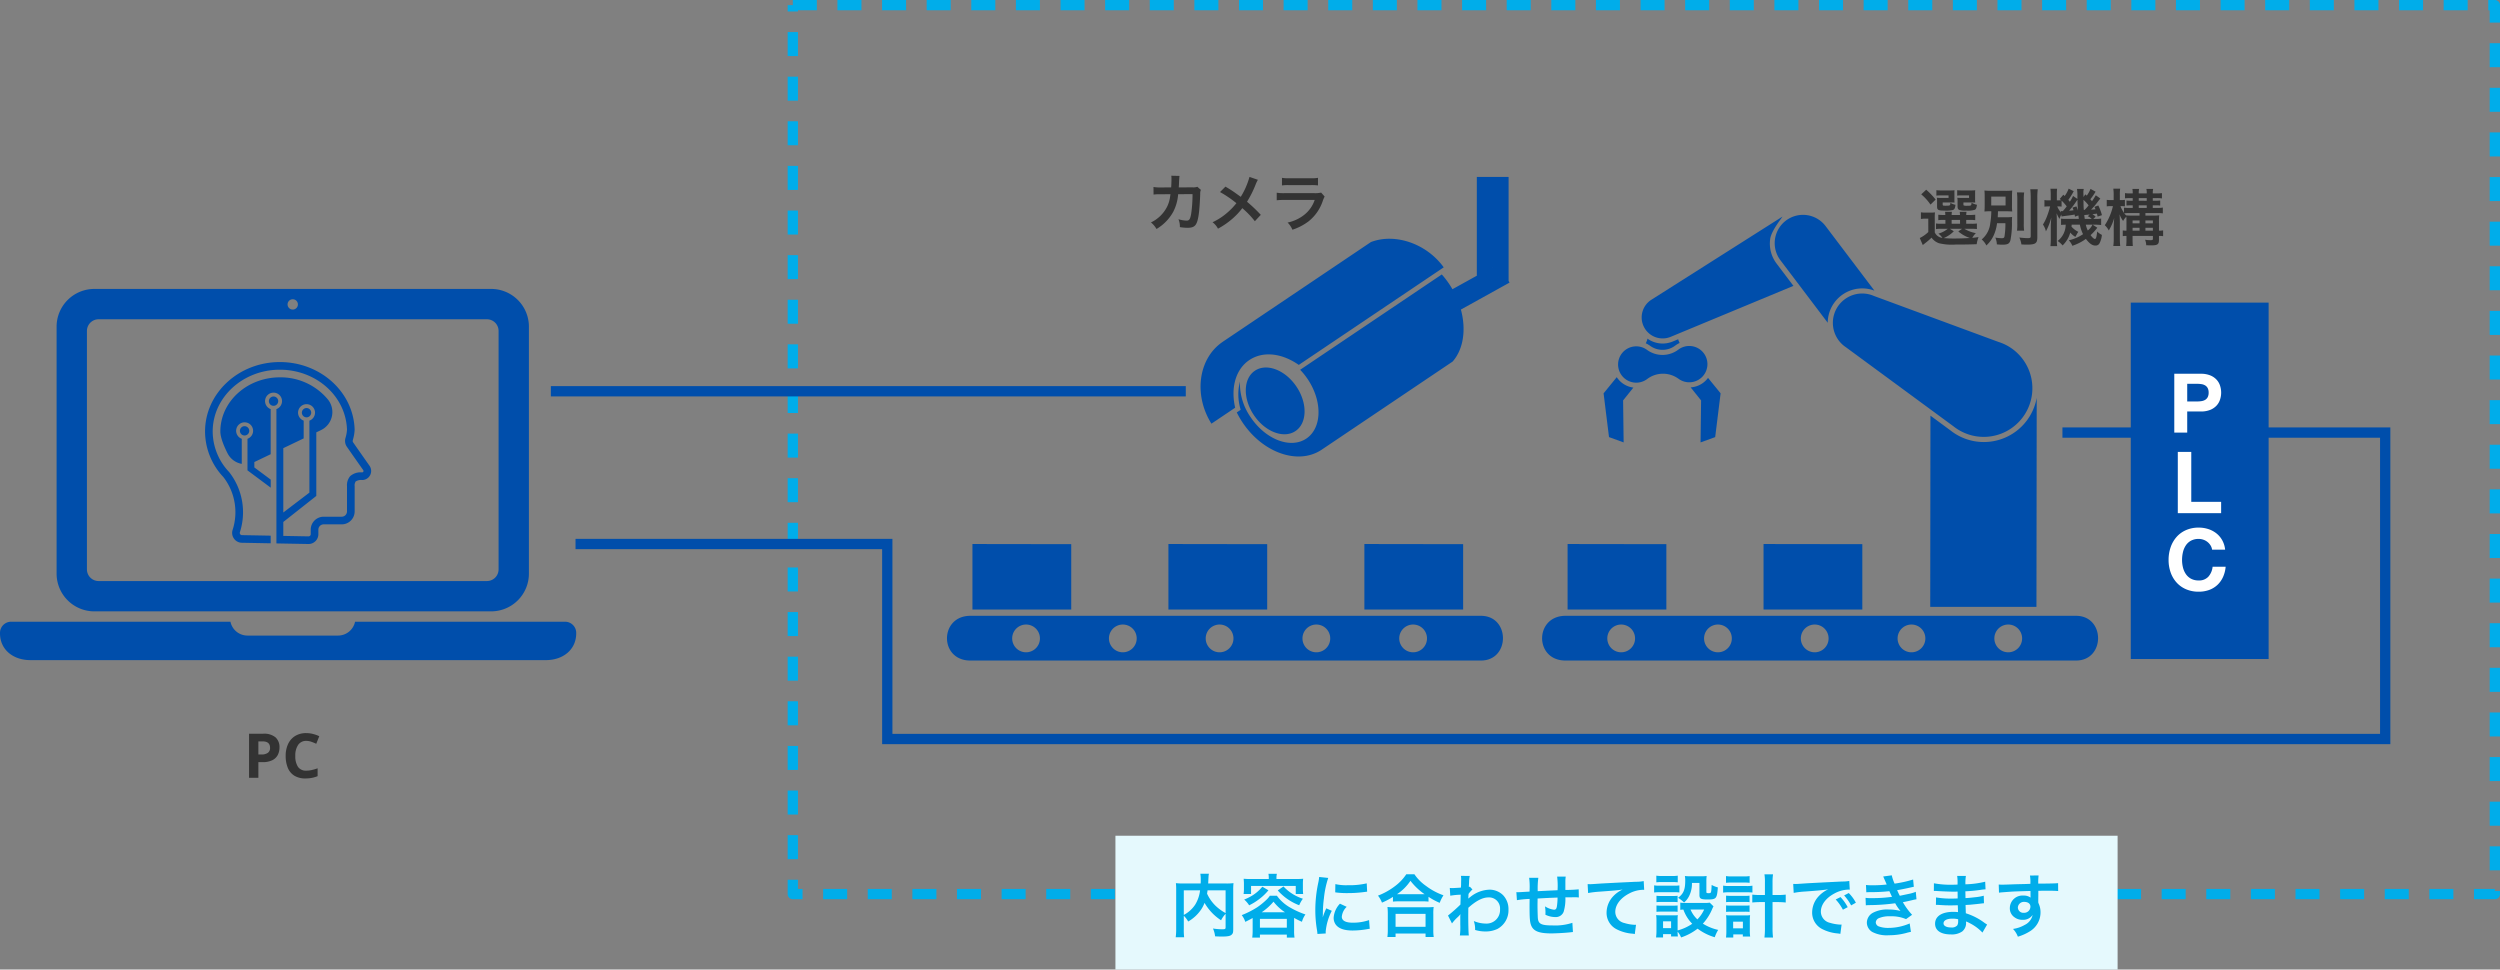
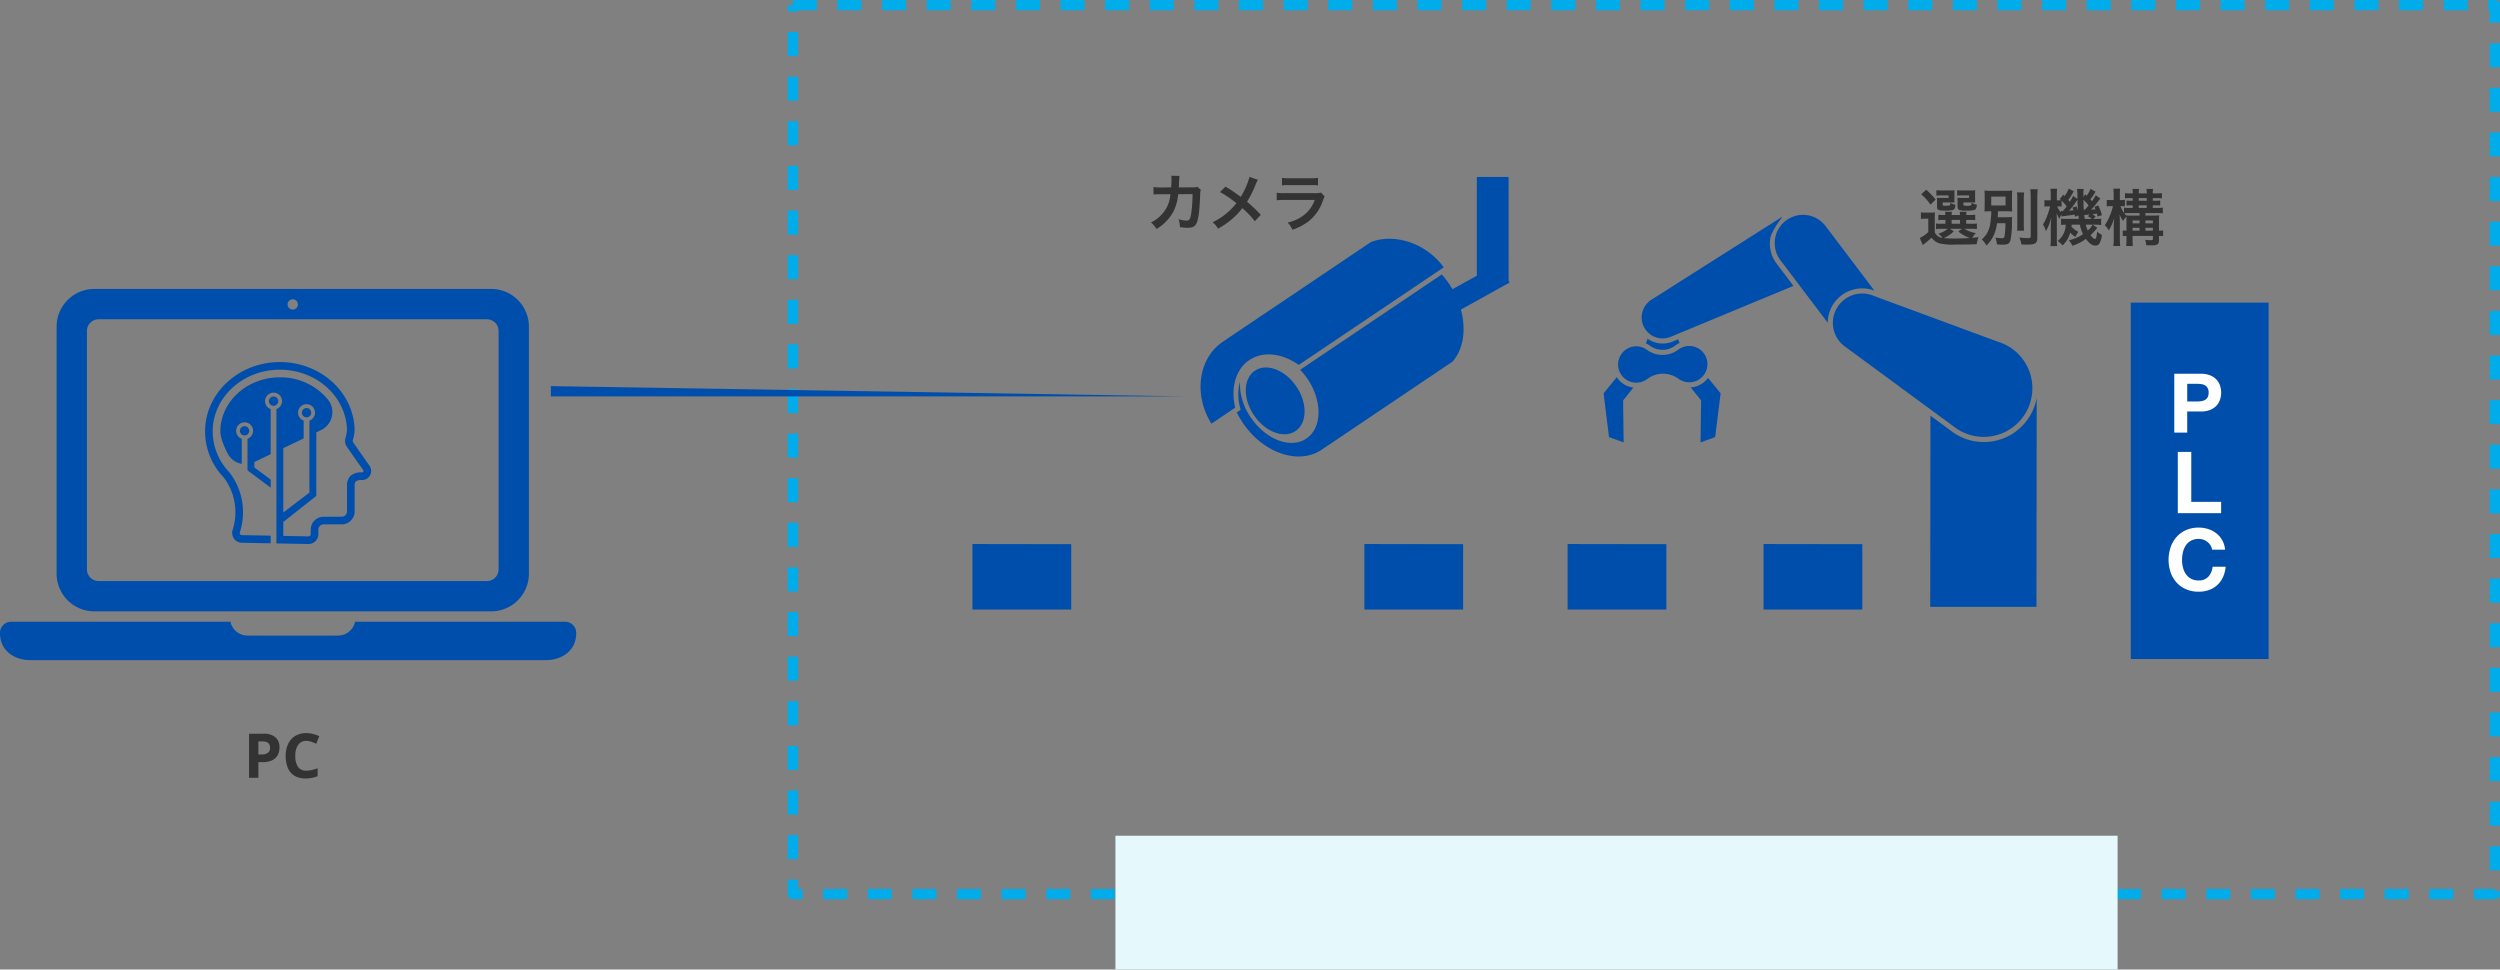
<svg xmlns="http://www.w3.org/2000/svg" width="728.417" height="282.5" viewBox="0 0 728.417 282.5">
  <rect x="0" y="0" width="728.417" height="282.5" fill="#808080" stroke="none" />
  <defs>
    <style>
      .cls-1, .cls-3 {
        fill: #004eab;
      }

      .cls-2 {
        fill: #00adea;
      }

      .cls-3 {
        fill-rule: evenodd;
      }

      .cls-4 {
        fill: #fff;
      }

      .cls-5 {
        fill: #333;
      }

      .cls-6 {
        clip-path: url(#clip-path);
      }

      .cls-7 {
        fill: #e5f9fd;
      }
    </style>
    <clipPath id="clip-path">
      <rect id="長方形_8151" data-name="長方形 8151" class="cls-1" width="48.395" height="53.014" />
    </clipPath>
  </defs>
  <g id="グループ_12395" data-name="グループ 12395" transform="translate(-13503.541 -5329.791)">
    <g id="グループ_12393" data-name="グループ 12393" transform="translate(13734.541 5331.291)">
      <path id="パス_25" data-name="パス 25" class="cls-2" d="M0-1.5H7v3H1.5v.334h-3V0H0Zm13,0h7v3H13Zm13,0h7v3H26Zm13,0h7v3H39Zm13,0h7v3H52Zm13,0h7v3H65Zm13,0h7v3H78Zm13,0h7v3H91Zm13,0h7v3h-7Zm13,0h7v3h-7Zm13,0h7v3h-7Zm13,0h7v3h-7Zm13,0h7v3h-7Zm13,0h7v3h-7Zm13,0h7v3h-7Zm13,0h7v3h-7Zm13,0h7v3h-7Zm13,0h7v3h-7Zm13,0h7v3h-7Zm13,0h7v3h-7Zm13,0h7v3h-7Zm13,0h7v3h-7Zm13,0h7v3h-7Zm13,0h7v3h-7Zm13,0h7v3h-7Zm13,0h7v3h-7Zm13,0h7v3h-7Zm13,0h7v3h-7Zm13,0h7v3h-7Zm13,0h7v3h-7Zm13,0h7v3h-7Zm13,0h7v3h-7Zm13,0h7v3h-7Zm13,0h7v3h-7Zm13,0h7v3h-7Zm13,0h7v3h-7Zm13,0h7v3h-7Zm13,0h7v3h-7Zm13,0h1.917a1.5,1.5,0,0,1,1.5,1.5V5.083h-3V1.5H494ZM-1.5,7.834h3v7h-3Zm495.917,3.249h3v7h-3ZM-1.5,20.834h3v7h-3Zm495.917,3.249h3v7h-3ZM-1.5,33.834h3v7h-3Zm495.917,3.249h3v7h-3ZM-1.5,46.834h3v7h-3Zm495.917,3.249h3v7h-3ZM-1.5,59.834h3v7h-3Zm495.917,3.249h3v7h-3ZM-1.5,72.834h3v7h-3Zm495.917,3.249h3v7h-3ZM-1.5,85.834h3v7h-3Zm495.917,3.249h3v7h-3ZM-1.5,98.834h3v7h-3Zm495.917,3.249h3v7h-3ZM-1.5,111.834h3v7h-3Zm495.917,3.249h3v7h-3ZM-1.5,124.834h3v7h-3Zm495.917,3.249h3v7h-3ZM-1.5,137.834h3v7h-3Zm495.917,3.249h3v7h-3ZM-1.5,150.834h3v7h-3Zm495.917,3.249h3v7h-3ZM-1.5,163.834h3v7h-3Zm495.917,3.249h3v7h-3ZM-1.5,176.834h3v7h-3Zm495.917,3.249h3v7h-3ZM-1.5,189.834h3v7h-3Zm495.917,3.249h3v7h-3ZM-1.5,202.834h3v7h-3Zm495.917,3.249h3v7h-3ZM-1.5,215.834h3v7h-3Zm495.917,3.249h3v7h-3ZM-1.5,228.834h3v7h-3Zm495.917,3.249h3v7h-3ZM-1.5,241.834h3v7h-3Zm495.917,3.249h3v7h-3ZM-1.5,254.834h3V257.5H2.834v3H0A1.5,1.5,0,0,1-1.5,259ZM8.834,257.5h7v3h-7Zm13,0h7v3h-7Zm13,0h7v3h-7Zm13,0h7v3h-7Zm13,0h7v3h-7Zm13,0h7v3h-7Zm13,0h7v3h-7Zm13,0h7v3h-7Zm13,0h7v3h-7Zm13,0h7v3h-7Zm13,0h7v3h-7Zm13,0h7v3h-7Zm13,0h7v3h-7Zm13,0h7v3h-7Zm13,0h7v3h-7Zm13,0h7v3h-7Zm13,0h7v3h-7Zm13,0h7v3h-7Zm13,0h7v3h-7Zm13,0h7v3h-7Zm13,0h7v3h-7Zm13,0h7v3h-7Zm13,0h7v3h-7Zm13,0h7v3h-7Zm13,0h7v3h-7Zm13,0h7v3h-7Zm13,0h7v3h-7Zm13,0h7v3h-7Zm13,0h7v3h-7Zm13,0h7v3h-7Zm13,0h7v3h-7Zm13,0h7v3h-7Zm13,0h7v3h-7Zm13,0h7v3h-7Zm13,0h7v3h-7Zm13,0h7v3h-7Zm13,0h7v3h-7Zm13,0h6.083v.583h1.5V259a1.5,1.5,0,0,1-1.5,1.5h-6.083Z" transform="translate(0)" />
    </g>
-     <path id="線_15363" data-name="線 15363" class="cls-1" d="M185,1.5H0v-3H185Z" transform="translate(13664.041 5443.794)" />
-     <path id="パス_42385" data-name="パス 42385" class="cls-1" d="M12905.469,5513.324h-439.445v-56.817h-89.336v-3h92.336v56.817h433.445v-86.285h-92.543v-3h95.543Z" transform="translate(1294.541 33.291)" />
+     <path id="線_15363" data-name="線 15363" class="cls-1" d="M185,1.5H0v-3Z" transform="translate(13664.041 5443.794)" />
    <path id="パス_42389" data-name="パス 42389" class="cls-3" d="M343.845,93.98v19.043H315.066V93.937Z" transform="translate(13702.313 5394.362)" />
    <path id="パス_42390" data-name="パス 42390" class="cls-3" d="M300.084,93.98v19.043H271.305V93.937Z" transform="translate(13688.979 5394.362)" />
-     <path id="パス_42386" data-name="パス 42386" class="cls-1" d="M272.427,109.97c-9.022,0-9.136,13.032,0,13.032H421.182c8.566,0,8.566-13.032,0-13.032Zm124.96,6.585a4.044,4.044,0,1,1,4.043,4.045,4.049,4.049,0,0,1-4.043-4.045m-28.194,0a4.044,4.044,0,1,1,4.043,4.045,4.049,4.049,0,0,1-4.043-4.045m-28.194,0a4.044,4.044,0,1,1,4.043,4.045A4.049,4.049,0,0,1,341,116.555m-28.194,0a4.044,4.044,0,1,1,4.045,4.045,4.049,4.049,0,0,1-4.045-4.045m-28.194,0a4.044,4.044,0,1,1,4.045,4.045,4.05,4.05,0,0,1-4.045-4.045" transform="translate(13687.244 5399.248)" />
    <path id="パス_42400" data-name="パス 42400" class="cls-1" d="M293.643,51.337A6.127,6.127,0,0,1,290,50.144c-.013-.009-.025-.018-.038-.026a6.788,6.788,0,0,0-1.191-.686l.325-.752a1.966,1.966,0,0,0,.146-.613,7.6,7.6,0,0,0,7.363.853l1.614-.671a1.88,1.88,0,0,0,.123.431l.286.66a6.839,6.839,0,0,0-1.268.753,6.12,6.12,0,0,1-3.713,1.243" transform="translate(13694.299 5380.384)" />
    <path id="パス_42394" data-name="パス 42394" class="cls-1" d="M283.182,56.678a6.787,6.787,0,0,0,4.842,3.035l-2.992,3.735.155,12.237-4.264-1.547-1.579-12.752Z" transform="translate(13691.428 5383.008)" />
    <path id="パス_42395" data-name="パス 42395" class="cls-1" d="M303.85,56.838l3.666,4.5-1.579,12.752-4.264,1.547.157-12.237-3.047-3.8a6.779,6.779,0,0,0,5.066-2.759" transform="translate(13697.352 5383.057)" />
    <path id="パス_42399" data-name="パス 42399" class="cls-1" d="M282.584,55.111a5.292,5.292,0,0,0,8.479,4.226,7.653,7.653,0,0,1,9.132-.064h0a5.292,5.292,0,1,0-.059-8.494h0a7.653,7.653,0,0,1-9.132.064h0a5.292,5.292,0,0,0-8.421,4.269" transform="translate(13692.414 5380.885)" />
    <path id="パス_42398" data-name="パス 42398" class="cls-1" d="M358.17,70.77a15.646,15.646,0,0,0,9.724,3.4h0A15.655,15.655,0,0,0,383.314,61.3c0,5.373-.076,60.886-.076,60.886H352.291s.047-42,.061-55.7Z" transform="translate(13713.656 5384.417)" />
    <path id="パス_42401" data-name="パス 42401" class="cls-1" d="M319.276,33.721,332.99,51.846a10.072,10.072,0,0,1,10.053-10.009,9.942,9.942,0,0,1,3.555.656L332.43,23.768a8.248,8.248,0,1,0-13.154,9.952" transform="translate(13703.09 5371.985)" />
    <path id="パス_42396" data-name="パス 42396" class="cls-1" d="M334.415,53.7l31.282,23A14.172,14.172,0,1,0,381.2,53.107a14.343,14.343,0,0,0-2.394-1L342.49,38.7a8.549,8.549,0,0,0-8.075,15" transform="translate(13707.031 5377.314)" />
    <path id="パス_42402" data-name="パス 42402" class="cls-1" d="M288.54,53.02a6.115,6.115,0,0,0,7.771,2.827L332.066,41l-4.9-6.483a9.667,9.667,0,0,1-1.87-7.207c.358-2.581,4-6.833,3.516-6.456L290.69,45.035a6.116,6.116,0,0,0-2.15,7.985" transform="translate(13694.02 5372.084)" />
    <path id="パス_42391" data-name="パス 42391" class="cls-3" d="M254.7,93.98v19.043H225.926V93.937Z" transform="translate(13675.15 5394.361)" />
-     <path id="パス_42392" data-name="パス 42392" class="cls-3" d="M210.944,93.98v19.043H182.165V93.937Z" transform="translate(13661.814 5394.361)" />
    <path id="パス_42393" data-name="パス 42393" class="cls-3" d="M167.183,93.98v19.043H138.4V93.937Z" transform="translate(13648.479 5394.361)" />
-     <path id="パス_42387" data-name="パス 42387" class="cls-1" d="M139.526,109.97c-9.022,0-9.136,13.032,0,13.032H288.281c8.566,0,8.566-13.032,0-13.032Zm124.96,6.585a4.044,4.044,0,1,1,4.043,4.045,4.049,4.049,0,0,1-4.043-4.045m-28.194,0a4.044,4.044,0,1,1,4.043,4.045,4.049,4.049,0,0,1-4.043-4.045m-28.194,0a4.044,4.044,0,1,1,4.043,4.045,4.049,4.049,0,0,1-4.043-4.045m-28.194,0a4.044,4.044,0,1,1,4.045,4.045,4.049,4.049,0,0,1-4.045-4.045m-28.194,0a4.044,4.044,0,1,1,4.045,4.045,4.05,4.05,0,0,1-4.045-4.045" transform="translate(13646.746 5399.248)" />
    <rect id="長方形_8180" data-name="長方形 8180" class="cls-1" width="40.166" height="103.845" transform="translate(14124.375 5417.961)" />
    <path id="パス_42409" data-name="パス 42409" class="cls-4" d="M5.424-9.072v-5.136H8.352a7.891,7.891,0,0,1,1.248.1,2.9,2.9,0,0,1,1.056.372,2.027,2.027,0,0,1,.732.78,2.742,2.742,0,0,1,.276,1.32,2.742,2.742,0,0,1-.276,1.32,2.027,2.027,0,0,1-.732.78A2.9,2.9,0,0,1,9.6-9.168a7.891,7.891,0,0,1-1.248.1ZM1.656-17.136V0H5.424V-6.144h3.96a7.137,7.137,0,0,0,2.736-.468,5.119,5.119,0,0,0,1.836-1.236,4.732,4.732,0,0,0,1.032-1.764,6.517,6.517,0,0,0,.324-2.028,6.481,6.481,0,0,0-.324-2.04,4.748,4.748,0,0,0-1.032-1.752,5.119,5.119,0,0,0-1.836-1.236,7.137,7.137,0,0,0-2.736-.468Z" transform="translate(14135.4 5455.829)" />
    <path id="パス_42408" data-name="パス 42408" class="cls-4" d="M1.725-17.85V0H14.35V-3.3H5.65V-17.85Z" transform="translate(14136.355 5479.311)" />
    <path id="パス_42407" data-name="パス 42407" class="cls-4" d="M13.625-11.85h3.8a7.194,7.194,0,0,0-.85-2.75,6.688,6.688,0,0,0-1.712-2.012,7.546,7.546,0,0,0-2.35-1.238,8.994,8.994,0,0,0-2.788-.425,9.016,9.016,0,0,0-3.688.725,7.887,7.887,0,0,0-2.763,2A8.918,8.918,0,0,0,1.55-12.562,11.153,11.153,0,0,0,.95-8.85a10.781,10.781,0,0,0,.6,3.638A8.687,8.687,0,0,0,3.275-2.275,7.9,7.9,0,0,0,6.037-.312,9.153,9.153,0,0,0,9.725.4,8.793,8.793,0,0,0,12.75-.1a7.014,7.014,0,0,0,2.4-1.45,7.245,7.245,0,0,0,1.65-2.3,9.074,9.074,0,0,0,.775-3.025h-3.8a5.087,5.087,0,0,1-1.237,2.9,3.632,3.632,0,0,1-2.813,1.1,4.582,4.582,0,0,1-2.25-.513,4.292,4.292,0,0,1-1.5-1.362,5.912,5.912,0,0,1-.837-1.912A9.087,9.087,0,0,1,4.875-8.85a9.768,9.768,0,0,1,.263-2.275,6.025,6.025,0,0,1,.837-1.963,4.248,4.248,0,0,1,1.5-1.375,4.582,4.582,0,0,1,2.25-.512,4.08,4.08,0,0,1,1.387.237,4.035,4.035,0,0,1,1.188.662,3.945,3.945,0,0,1,.875.988A3.205,3.205,0,0,1,13.625-11.85Z" transform="translate(14134.445 5501.792)" />
    <path id="パス_42388" data-name="パス 42388" class="cls-1" d="M143.107,137.444H27.491a11,11,0,0,1-11-10.995V54.5a11,11,0,0,1,11-11H143.107a11,11,0,0,1,11,11v71.947a11,11,0,0,1-11,10.995m-1.238-8.83a3.4,3.4,0,0,0,3.4-3.4V55.74a3.4,3.4,0,0,0-3.4-3.4H28.729a3.4,3.4,0,0,0-3.4,3.4v69.47a3.4,3.4,0,0,0,3.4,3.4Zm-38.415,11.849a5.072,5.072,0,0,1-4.962,4.037H72.108a5.072,5.072,0,0,1-4.964-4.037H3.25A3.251,3.251,0,0,0,0,143.714v.122c0,4.857,3.937,7.813,8.8,7.813H159.09c4.857,0,8.8-2.955,8.8-7.813v-.122a3.252,3.252,0,0,0-3.251-3.251ZM85.3,46.505A1.505,1.505,0,1,0,86.8,48.011,1.505,1.505,0,0,0,85.3,46.505" transform="translate(13503.541 5370.477)" />
    <path id="パス_42397" data-name="パス 42397" class="cls-1" d="M225.4,61.086c3.266,4.852,3.142,10.65-.279,12.953s-8.84.234-12.107-4.619-3.14-10.652.281-12.955,8.84-.234,12.105,4.62m-13.728-7.724c3.921-2.639,9.406-2.093,14.408,1.405l42.233-28.425c-5.019-6.958-14.212-10.05-21.212-7.367L203.94,48.023l-.211.153c-6.972,4.9-8.3,15.417-3.095,23.716l6.914-4.653c-1.36-5.951.2-11.238,4.124-13.877m61.647-14.719c1.563,5.78.775,11.526-2.406,15.149L232.521,79.632l-.005-.007c-6.728,4.3-16.858.767-22.765-8.008a25.452,25.452,0,0,1-1.733-3l1.127-.758-.121-.48a15.151,15.151,0,0,1-.089-7.762,17.311,17.311,0,0,0,3.148,10.431c4.371,6.5,11.628,9.265,16.206,6.183s4.745-10.845.372-17.341a19.753,19.753,0,0,0-2.179-2.7l41.273-27.778a25.6,25.6,0,0,1,2.124,2.739c.346.514.668,1.037.972,1.566l7.109-3.938V0h9.258V30.3l.27.489Zm7.3-10.322a1.951,1.951,0,1,0,1.951-1.952,1.951,1.951,0,0,0-1.951,1.952m1.951,1.951a1.951,1.951,0,1,0-1.951-1.951,1.951,1.951,0,0,0,1.951,1.951" transform="translate(13655.879 5381.344)" />
    <path id="パス_42406" data-name="パス 42406" class="cls-5" d="M5.724-12.852a5.179,5.179,0,0,1,3.627,1.071,3.837,3.837,0,0,1,1.143,2.943,4.791,4.791,0,0,1-.468,2.106A3.533,3.533,0,0,1,8.469-5.166a6.215,6.215,0,0,1-2.961.594H4.338V0H1.62V-12.852ZM5.58-10.62H4.338V-6.8h.9a3.2,3.2,0,0,0,1.827-.459A1.666,1.666,0,0,0,7.74-8.748Q7.74-10.62,5.58-10.62Zm12.742-.144a2.752,2.752,0,0,0-2.394,1.17,5.46,5.46,0,0,0-.828,3.2,5.613,5.613,0,0,0,.765,3.177,2.757,2.757,0,0,0,2.457,1.125,7.049,7.049,0,0,0,1.566-.18,15.483,15.483,0,0,0,1.71-.5V-.486a9.159,9.159,0,0,1-1.674.5A9.694,9.694,0,0,1,18.07.18a5.973,5.973,0,0,1-3.276-.819,4.853,4.853,0,0,1-1.89-2.3,9.048,9.048,0,0,1-.612-3.465,8,8,0,0,1,.7-3.438,5.429,5.429,0,0,1,2.043-2.34,6.038,6.038,0,0,1,3.285-.846,7.81,7.81,0,0,1,1.917.243,10.21,10.21,0,0,1,1.845.657L21.2-9.918a14.155,14.155,0,0,0-1.449-.594A4.363,4.363,0,0,0,18.322-10.764Z" transform="translate(13574.484 5556.424)" />
    <path id="パス_42404" data-name="パス 42404" class="cls-5" d="M14.868-11.538a3.632,3.632,0,0,1-1.422.162l-4,.018c.054-.576.054-.738.072-1.134.036-.936.036-.936.072-1.314,0-.126.018-.234.018-.342a5.237,5.237,0,0,1,.072-.558L7.272-14.76a3.494,3.494,0,0,1,.054.7v.45c0,.522-.036,1.566-.09,2.25l-3.15.018a10.326,10.326,0,0,1-2-.144L2.106-9.27A12.783,12.783,0,0,1,4.05-9.36l2.988-.018c-.018.126-.054.306-.09.558A9.237,9.237,0,0,1,6.03-5.688,10.135,10.135,0,0,1,1.35-1.152,7.1,7.1,0,0,1,2.97.756,13.2,13.2,0,0,0,7.83-4.23,13.178,13.178,0,0,0,9.27-9.378L13.464-9.4a40.408,40.408,0,0,1-.4,5.76c-.288,1.566-.558,1.962-1.332,1.962A9.333,9.333,0,0,1,9.36-2.088a5.44,5.44,0,0,1,.414,2.3,13.728,13.728,0,0,0,2.232.2c2.16,0,2.79-.738,3.258-3.852.18-1.188.378-3.96.432-5.994a2.812,2.812,0,0,1,.2-1.206Zm15.19-2.88a22,22,0,0,1-2.538,5.8c-.144-.09-.144-.09-1.494-1.062-.882-.63-1.656-1.134-2.97-1.908l-1.584,1.584a32.269,32.269,0,0,1,4.77,3.24A18.333,18.333,0,0,1,23.956-4.32a18.317,18.317,0,0,1-4.662,3.114A5.578,5.578,0,0,1,20.878.666,22.855,22.855,0,0,0,25.162-2.3,20.642,20.642,0,0,0,27.97-5.31a26.774,26.774,0,0,1,3.654,3.8l1.728-1.854a43.16,43.16,0,0,0-4.014-3.816,29.975,29.975,0,0,0,2.538-5.094,10.993,10.993,0,0,1,.63-1.3Zm9.466,2.484a13.842,13.842,0,0,1,2.07-.09h6.354a13.842,13.842,0,0,1,2.07.09v-2.214a10.242,10.242,0,0,1-2.106.126H41.63a10.242,10.242,0,0,1-2.106-.126ZM50.936-9.846a7.873,7.873,0,0,1-2.034.162H40.334a12.777,12.777,0,0,1-2.34-.126v2.2a18.311,18.311,0,0,1,2.3-.09h8.766a9.365,9.365,0,0,1-2.9,4.212,11.689,11.689,0,0,1-5,2.376,6.272,6.272,0,0,1,1.4,2.088,16.018,16.018,0,0,0,4.716-2.448A12.728,12.728,0,0,0,51.458-7.56a8.115,8.115,0,0,1,.5-1.134Z" transform="translate(13837.542 5395.752)" />
    <path id="パス_42405" data-name="パス 42405" class="cls-5" d="M4.824-6.3a17.684,17.684,0,0,1,.054-1.944,9.676,9.676,0,0,1-1.35.072h-1.3a8.173,8.173,0,0,1-1.44-.09v1.944A6.679,6.679,0,0,1,2-6.408h.936V-2.52A9.457,9.457,0,0,1,.45-.774l.882,2.052c.306-.252.45-.36.81-.648A18.314,18.314,0,0,0,3.888-.882,4.332,4.332,0,0,0,6.1.756a15.866,15.866,0,0,0,4.752.378c2.3,0,4.608-.036,6.192-.108a7.927,7.927,0,0,1,.54-2.07c-1.35.18-1.35.18-1.836.216A6.576,6.576,0,0,1,16.794-2.2a9.438,9.438,0,0,1-3.348-1.26h1.926a13.216,13.216,0,0,1,1.728.072V-5a12.692,12.692,0,0,1-1.728.072H13.986V-6.048h.936a12.756,12.756,0,0,1,1.692.072V-7.56a12.1,12.1,0,0,1-1.674.072h-.954a6.082,6.082,0,0,1,.09-.918H12.1c.036.306.054.486.072.918H9.738c.018-.4.036-.63.072-.918H7.83c.036.306.054.486.072.918H7.524A11.77,11.77,0,0,1,5.85-7.56v1.584a12.272,12.272,0,0,1,1.674-.072h.4v1.116H6.57a6.847,6.847,0,0,1-1.386-.09v1.656a7.18,7.18,0,0,1,1.386-.09H8.6a7.376,7.376,0,0,1-2.718,1.4A6.013,6.013,0,0,1,7.056-.81a2.779,2.779,0,0,1-2.232-1.6ZM9.252-3.456H12.78l-1.1.756a9.77,9.77,0,0,0,3.4,1.926c-1.638.09-3.222.144-4.536.144A30.78,30.78,0,0,1,7.434-.756a8.951,8.951,0,0,0,2.934-1.98Zm.486-2.592h2.448v1.116H9.738Zm.81-7.65a6.453,6.453,0,0,1,.036-.99A14.41,14.41,0,0,1,9-14.634H6.768a11.527,11.527,0,0,1-1.476-.072v1.584a10.214,10.214,0,0,1,1.458-.072H8.838v.738H6.7a10.461,10.461,0,0,1-1.26-.054,8.633,8.633,0,0,1,.054,1.062v1.53c0,.972.342,1.152,2.214,1.152a8.376,8.376,0,0,0,2.376-.162c.486-.18.666-.54.774-1.53a3.957,3.957,0,0,1-1.476-.576c-.054.828-.072.846-1.476.846-.72,0-.774-.036-.774-.414v-.54h2.3c.432,0,.7.018,1.152.054a7.124,7.124,0,0,1-.036-.972Zm6.03,0a6.722,6.722,0,0,1,.036-.99,14.411,14.411,0,0,1-1.584.054h-2.2a11.708,11.708,0,0,1-1.476-.072v1.584a10.214,10.214,0,0,1,1.458-.072h2v.738h-2.16a10.32,10.32,0,0,1-1.242-.054,2.787,2.787,0,0,0,.018.378,3.326,3.326,0,0,1,.036.774v1.386c0,.558.144.864.522,1.026a5.135,5.135,0,0,0,1.98.18,7.43,7.43,0,0,0,2.484-.216c.4-.18.522-.486.666-1.476a5.356,5.356,0,0,1-1.584-.594c-.036.864-.072.882-1.368.882a2.674,2.674,0,0,1-.828-.072c-.144-.054-.162-.108-.162-.36v-.54h2.286c.432,0,.7.018,1.152.054a7.264,7.264,0,0,1-.036-.972Zm-15.7.2a14.452,14.452,0,0,1,2.7,2.988L5.076-11.97a20.072,20.072,0,0,0-2.754-2.88ZM25.4-5.094a21.926,21.926,0,0,1-.27,3.888c-.072.36-.27.486-.774.486a12.285,12.285,0,0,1-1.89-.18,5.612,5.612,0,0,1,.45,1.98c.792.072,1.206.09,1.6.09,1.548,0,2.034-.27,2.34-1.242a24.932,24.932,0,0,0,.45-5.58c.018-.72.018-.9.054-1.26a11.36,11.36,0,0,1-1.71.09H23.166c.036-.684.054-.774.072-1.746h1.89c1.026,0,1.674.018,2.268.072a13.51,13.51,0,0,1-.072-1.872v-2.34a18.976,18.976,0,0,1,.072-1.908,15.884,15.884,0,0,1-2.214.09H21.546a18.039,18.039,0,0,1-2.25-.09c.054.684.072,1.062.072,1.98v2.178c0,.918-.018,1.332-.072,1.962a18.044,18.044,0,0,1,2-.072,21.115,21.115,0,0,1-.306,3.474A7.047,7.047,0,0,1,18.5-.36,5.546,5.546,0,0,1,19.854,1.4a9.136,9.136,0,0,0,2.088-2.826,12.148,12.148,0,0,0,1.026-3.672Zm-4.122-7.74h4.176v2.574H21.276Zm7.488-1.224a16.573,16.573,0,0,1,.108,2.2v6.84a13.808,13.808,0,0,1-.09,2.106h2.07a15,15,0,0,1-.09-2.142v-6.8a13.941,13.941,0,0,1,.108-2.2Zm3.888-.918a21.411,21.411,0,0,1,.126,2.448v11.25c0,.432-.18.54-.864.54a22.4,22.4,0,0,1-2.448-.18A7.97,7.97,0,0,1,30.078,1.1c.846.036,1.1.054,1.494.054,2.628,0,3.132-.36,3.132-2.178v-11.5a18.823,18.823,0,0,1,.126-2.448Zm17.55-.108a8.141,8.141,0,0,1-1.1,1.962c-.054-.054-.18-.18-.4-.378l-.558.774v-.558c-.018-.288-.018-.522-.018-.576a4.435,4.435,0,0,1,.108-1.206H46.26a11.5,11.5,0,0,1,.126,2.052v.846l-1.278-.864a8.306,8.306,0,0,1-.936,1.692c-.18-.252-.252-.342-.432-.558a17.724,17.724,0,0,0,1.566-2.52l-1.476-.738a8.627,8.627,0,0,1-1.152,2.142l-.4-.378L41.238-12.15c.2.18.27.234.4.36-.216.018-.54.036-.918.036h-.324v-1.512a15.135,15.135,0,0,1,.072-1.872H38.52a12.85,12.85,0,0,1,.09,1.89v1.494H38a4.984,4.984,0,0,1-1.224-.09v1.926A11.506,11.506,0,0,1,38-9.99h.432a22.8,22.8,0,0,1-.738,2.43A13.944,13.944,0,0,1,36.342-4.7a5.611,5.611,0,0,1,.864,1.98A17.21,17.21,0,0,0,38.772-6.75c-.108,1.512-.144,2.16-.144,2.97V-.612A17.267,17.267,0,0,1,38.52,1.6h1.962a15.884,15.884,0,0,1-.09-2.214V-5.8c0-.63-.036-1.692-.072-2.2a9.539,9.539,0,0,0,.846,1.656,6.476,6.476,0,0,1,.522-1.26l.072.558c.252-.054,1.188-.18,2.574-.36.486-.072.792-.126,1.26-.2.018.2.036.306.072.612l1.008-.36c.036.342.054.486.126,1.008H43.092a10.177,10.177,0,0,1-1.476-.072V-4.59c.36-.036.684-.054,1.35-.072A6.042,6.042,0,0,1,40.626.09a6.8,6.8,0,0,1,1.44,1.3A8.191,8.191,0,0,0,44.3-2.358,5.975,5.975,0,0,0,45.792-1.1c.126-.234.126-.234.378-.684a4.964,4.964,0,0,1,.486-.792,6.283,6.283,0,0,1-2-1.512,4.5,4.5,0,0,0,.054-.576h2.394a11.076,11.076,0,0,0,.918,2.772,12.142,12.142,0,0,1-4.14,1.782,5.155,5.155,0,0,1,1.026,1.6A14.043,14.043,0,0,0,48.852-.522c1.026,1.35,1.854,1.944,2.754,1.944a1.245,1.245,0,0,0,1.17-.576,6.282,6.282,0,0,0,.738-2.538,4.413,4.413,0,0,1-1.368-.99C51.966-1.008,51.8-.5,51.48-.5c-.27,0-.738-.4-1.26-1.116a14.4,14.4,0,0,0,1.962-2.16L50.8-4.662h.612a14.683,14.683,0,0,1,1.89.108v-1.89a9.156,9.156,0,0,1-1.89.108h-.4l.684-.648a4.858,4.858,0,0,0-.936-.738c.522-.054.954-.108,1.314-.162.072.342.108.468.2.864l1.26-.414A15.185,15.185,0,0,0,52.47-10.26l-1.134.414a4.8,4.8,0,0,1,.324.7c-.558.054-.756.072-1.3.108a17.477,17.477,0,0,0,1.44-1.62c.882-1.152.882-1.152,1.26-1.62L51.75-13.23c-.576.936-.738,1.206-1.116,1.728-.234-.27-.27-.324-.486-.558a16.725,16.725,0,0,0,1.53-2.214Zm-.558,4.806a14.341,14.341,0,0,1-1.152,1.3H48.24c-.072-1.278-.072-1.278-.09-2.916A9.792,9.792,0,0,1,49.644-10.278ZM49.41-7.11a3.264,3.264,0,0,1,1.134.774H48.528c-.09-.666-.108-.72-.144-1.134.252-.018.432-.036.45-.036a5.409,5.409,0,0,0,.774-.09c.072,0,.18-.018.342-.036Zm-7.632-4.554A12.468,12.468,0,0,1,43.272-9.99c-.324.432-.522.684-1.134,1.386h-.324a1.662,1.662,0,0,1-.27-.018l.054.4A6.06,6.06,0,0,1,40.5-9.99h.252a7.209,7.209,0,0,1,1.026.072Zm9,7A4.789,4.789,0,0,1,49.41-2.97a6.969,6.969,0,0,1-.576-1.692ZM44.946-9.63c.162.36.2.468.324.756a12.754,12.754,0,0,1-1.314.144,21.294,21.294,0,0,0,2.052-2.646c.126-.18.18-.27.4-.576,0,.81.036,1.638.144,3.15A8.35,8.35,0,0,0,46.08-9.99ZM60.678-2.916a5.855,5.855,0,0,1-1.08-.072v1.674a6.239,6.239,0,0,1,1.08-.072v.72a17.922,17.922,0,0,1-.09,2.214h1.944A21.215,21.215,0,0,1,62.46-.666v-.72h5.922v.828c0,.342-.126.414-.738.414A12.124,12.124,0,0,1,66.1-.27a5.137,5.137,0,0,1,.342,1.6c.522.018,1.044.036,1.386.036,1.944,0,2.322-.27,2.322-1.692V-1.386a7.739,7.739,0,0,1,1.206.072V-3.006a5.471,5.471,0,0,1-1.206.09V-5.6a14.949,14.949,0,0,1,.072-1.782,13.331,13.331,0,0,1-1.674.072H66.2v-.738h3.4a11.135,11.135,0,0,1,1.674.09V-9.648a9.006,9.006,0,0,1-1.656.108H68.346V-10.3h.792a8.7,8.7,0,0,1,1.368.072V-11.7c-.378.036-.882.072-1.368.072h-.792V-12.4h1.17a8.343,8.343,0,0,1,1.494.09V-13.86a9.659,9.659,0,0,1-1.494.09h-1.17a5.1,5.1,0,0,1,.108-1.3h-1.98a4.106,4.106,0,0,1,.108,1.3H64.26a4.4,4.4,0,0,1,.108-1.3H62.406a5.59,5.59,0,0,1,.09,1.3H61.74a9.108,9.108,0,0,1-1.494-.09v1.53a12.514,12.514,0,0,1,1.512-.072H62.5v.774h-.432a10.408,10.408,0,0,1-1.386-.072v1.458a13.515,13.515,0,0,1,1.386-.054H62.5v.756h-.972a9,9,0,0,1-1.566-.09V-8.1a9.965,9.965,0,0,1-1.044-1.962H59.2a5.849,5.849,0,0,1,1.026.072V-11.9a6.02,6.02,0,0,1-1.062.072h-.414V-13.3a12.6,12.6,0,0,1,.09-1.854h-2a11.321,11.321,0,0,1,.108,1.872v1.458h-.81a6.9,6.9,0,0,1-1.206-.072V-9.99a6.9,6.9,0,0,1,1.206-.072h.594A16.829,16.829,0,0,1,54.36-4.5a5.5,5.5,0,0,1,1.17,1.53,15.527,15.527,0,0,0,1.584-3.636c-.09.864-.144,1.8-.144,2.484V-.648a14.722,14.722,0,0,1-.126,2.2H58.86a17.737,17.737,0,0,1-.108-2.2V-5.094c0-1.188-.036-1.98-.09-2.592a7.294,7.294,0,0,0,1.044,1.944,4.756,4.756,0,0,1,.936-1.242c.018.414.036.756.036,1.278Zm1.782,0v-.828h2.034v.828Zm0-2.142v-.828h2.034v.828ZM66.2-2.916v-.828h2.178v.828Zm0-2.142v-.828h2.178v.828Zm-5.6-2.3a4.338,4.338,0,0,1-.576-.612,13.215,13.215,0,0,1,1.584-.072h2.88v.738H62.316C61.524-7.308,61.128-7.326,60.606-7.362ZM64.26-9.54V-10.3h2.322v.756Zm0-2.088V-12.4h2.322v.774Z" transform="translate(14062.445 5399.915)" />
    <g id="グループ_12394" data-name="グループ 12394" transform="translate(13563.286 5435.284)">
      <g id="グループ_12356" data-name="グループ 12356" class="cls-6">
        <path id="パス_42319" data-name="パス 42319" class="cls-1" d="M0,20.233a19.409,19.409,0,0,0,5.307,13.24s.029.039.06.078l.106.131A16.727,16.727,0,0,1,8.031,48.9a2.872,2.872,0,0,0,2.675,3.751l8.416.157V50.583l-8.374-.156a.628.628,0,0,1-.508-.268.637.637,0,0,1-.089-.577A18.978,18.978,0,0,0,7.213,32.3l-.1-.129c-.051-.064-.1-.124-.147-.179A17.228,17.228,0,0,1,2.225,20.233C2.225,10.3,11,2.227,21.79,2.227c10.461,0,19.048,7.522,19.55,17.124l.016.373a10.4,10.4,0,0,1-.425,2.336,3.07,3.07,0,0,0,.232,2.376c.338.542,4.743,6.795,4.93,7.061a.413.413,0,0,1-.336.65,4.6,4.6,0,0,0-3.469,1.092,4.059,4.059,0,0,0-.929,2.931v7.345a1.549,1.549,0,0,1-1.547,1.547H34.56a3.777,3.777,0,0,0-3.773,3.773v1.313a.634.634,0,0,1-.193.458.713.713,0,0,1-.46.183L22.8,50.652V46.591l9.614-7.585V20.48l1.383-.663a5.821,5.821,0,0,0,2-8.908,17.9,17.9,0,0,0-14-6.457c-9.56,0-17.339,7.084-17.339,15.781,0,1.726,1,4.181,2.1,6.362a5.755,5.755,0,0,0,4.136,3.071v-7.31a2.471,2.471,0,1,1,1.669,0v9.2l6.77,5.044v-2.35L14.36,30.7V29.132l4.762-2.282V13.709a2.471,2.471,0,1,1,1.669,0V52.841l9.3.173h.066a2.867,2.867,0,0,0,2.859-2.866V48.835a1.549,1.549,0,0,1,1.547-1.547h5.253a3.777,3.777,0,0,0,3.773-3.773V36.171a2.081,2.081,0,0,1,.3-1.38,2.884,2.884,0,0,1,1.882-.418,2.639,2.639,0,0,0,2.146-4.156c-2.239-3.178-4.67-6.649-4.863-6.961a1.2,1.2,0,0,1,.028-.611,12.112,12.112,0,0,0,.5-2.968l-.018-.431C43,8.449,33.435,0,21.79,0,9.775,0,0,9.077,0,20.233m22.8,23.6V25.087l5.936-2.845V17.068a2.471,2.471,0,1,1,1.669,0V38.041Z" transform="translate(0.001 -0.001)" />
        <path id="パス_42320" data-name="パス 42320" class="cls-1" d="M64.516,118.849a1.358,1.358,0,1,1,1.358-1.358,1.359,1.359,0,0,1-1.358,1.358" transform="translate(-52.998 -97.451)" />
        <path id="パス_42321" data-name="パス 42321" class="cls-1" d="M176.737,85.969a1.358,1.358,0,1,1,1.358-1.358,1.359,1.359,0,0,1-1.358,1.358" transform="translate(-147.166 -69.86)" />
        <path id="パス_42322" data-name="パス 42322" class="cls-1" d="M116.978,65.09a1.358,1.358,0,1,1,1.358-1.358,1.359,1.359,0,0,1-1.358,1.358" transform="translate(-97.02 -52.34)" />
      </g>
    </g>
    <g id="グループ_12392" data-name="グループ 12392" transform="translate(13184.541 93.291)">
      <rect id="長方形_8152" data-name="長方形 8152" class="cls-7" width="292" height="39" transform="translate(644 5480)" />
      <g id="グループ_12315" data-name="グループ 12315" transform="translate(660 5496)">
-         <path id="パス_42403" data-name="パス 42403" class="cls-2" d="M16.1-1.38c0,.58-.1.64-1.08.64a18.7,18.7,0,0,1-2.6-.22,7.451,7.451,0,0,1,.62,2.28c.8.04,1.4.06,1.94.06,1.88,0,2.6-.16,3.04-.72.24-.3.3-.6.3-1.44V-12.24a17.164,17.164,0,0,1,.08-1.94,17.346,17.346,0,0,1-2.28.1h-5.1c.02-.32.02-.32.04-.74.04-.82.04-.82.06-1.1a4.721,4.721,0,0,1,.12-1H8.74a10.369,10.369,0,0,1,.12,1.76c0,.34,0,.62-.02,1.08H3.94a19,19,0,0,1-2.32-.1,17.622,17.622,0,0,1,.08,1.94V-.84a16.785,16.785,0,0,1-.14,2.42H4.02A16.494,16.494,0,0,1,3.92-.8V-4.68A7.491,7.491,0,0,1,5.2-3,11.469,11.469,0,0,0,9-6.54a8.9,8.9,0,0,0,.96-1.9,14.872,14.872,0,0,0,4.82,5.08A7.63,7.63,0,0,1,16.1-5.24Zm0-10.7v6.62A13.5,13.5,0,0,1,12.96-7.8a11.744,11.744,0,0,1-2.26-3.32c.06-.36.08-.46.14-.96Zm-12.18,0H8.66A10.2,10.2,0,0,1,7.24-7.92a9.091,9.091,0,0,1-3.32,3Zm24.76-3.3H23.56c-.8,0-1.48-.02-2.2-.08.04.48.08.94.08,1.46v1.48a8.852,8.852,0,0,1-.1,1.5h2.18v-2.34H36.54v2.34H38.7a11.514,11.514,0,0,1-.08-1.5V-14a10.885,10.885,0,0,1,.08-1.46c-.74.06-1.42.08-2.22.08H30.92v-.26a4.9,4.9,0,0,1,.12-1.26H28.58a6.312,6.312,0,0,1,.1,1.26ZM23.98-.32a14.928,14.928,0,0,1-.12,2H26.1V.82h7.84v.86h2.24A11.54,11.54,0,0,1,36.06-.3V-4.06a21.915,21.915,0,0,0,2.28,1.14,6.88,6.88,0,0,1,1.02-2.14A24.32,24.32,0,0,1,35-7.02a12.141,12.141,0,0,1-3.96-3.5H29a7.207,7.207,0,0,1-1.02,1.2,19.7,19.7,0,0,1-2.66,2.16,26.344,26.344,0,0,1-4.52,2.3A6.361,6.361,0,0,1,21.84-2.9c1.04-.52,1.42-.72,2.14-1.12ZM26.62-5.7a17.069,17.069,0,0,0,3.44-3.08A13.792,13.792,0,0,0,33.4-5.7ZM26.1-3.78h7.84V-1.2H26.1Zm.7-9.36a11.593,11.593,0,0,1-2.66,2.4A14.419,14.419,0,0,1,21.52-9.4a7.561,7.561,0,0,1,1.44,1.68A16.742,16.742,0,0,0,25.8-9.46a15.658,15.658,0,0,0,2.78-2.64Zm4.5,1.08a15.868,15.868,0,0,0,6.24,4.32,9.572,9.572,0,0,1,1.08-1.9,13.185,13.185,0,0,1-5.66-3.58ZM45.28.48c-.02-.26-.02-.42-.02-.54a16.419,16.419,0,0,1,1.78-6.06l-1.6-.72A20.4,20.4,0,0,0,44.4-4.2c.02-.5.04-.66.04-1.1a33.393,33.393,0,0,1,.3-4.42A27.574,27.574,0,0,1,46-15.7l-2.64-.28a13.087,13.087,0,0,1-.3,1.86,38.4,38.4,0,0,0-.82,7.82,34.885,34.885,0,0,0,.52,5.98c.06.46.08.58.1.94ZM48.04-11.5a23.742,23.742,0,0,0,3.6.22,35.824,35.824,0,0,0,4.28-.24c.96-.12,1.26-.16,1.42-.18l-.12-2.42a22.055,22.055,0,0,1-5.44.54,14.42,14.42,0,0,1-3.7-.32Zm1.38,3.3a6.534,6.534,0,0,0-1.84,4.12,3.35,3.35,0,0,0,.6,1.96c.88,1.18,2.48,1.74,4.96,1.74a24.663,24.663,0,0,0,4.14-.38,6.684,6.684,0,0,1,.82-.12l-.2-2.54a14.055,14.055,0,0,1-4.76.76c-2.08,0-3.18-.6-3.18-1.74a4.524,4.524,0,0,1,1.42-2.88Zm15.44-.6a15.059,15.059,0,0,1,1.72-.08h6.84a14.559,14.559,0,0,1,1.8.08v-1.4a19.438,19.438,0,0,0,3.26,1.76,10.768,10.768,0,0,1,1.1-2.2,18.806,18.806,0,0,1-5.1-2.74,13.067,13.067,0,0,1-3.36-3.38H68.74a13.967,13.967,0,0,1-3.14,3.34,19.983,19.983,0,0,1-5.1,2.88A7.745,7.745,0,0,1,61.66-8.5a20.361,20.361,0,0,0,3.2-1.68Zm1.74-2.16h-.56a14,14,0,0,0,3.92-3.9,18.269,18.269,0,0,0,4.12,3.9H66.6ZM65.62,1.52V.5h8.74V1.52h2.38a12.494,12.494,0,0,1-.12-2.1V-5.26a13.632,13.632,0,0,1,.1-1.98,13.119,13.119,0,0,1-1.74.08h-10a12.6,12.6,0,0,1-1.72-.08,18.056,18.056,0,0,1,.1,1.98V-.6a15.992,15.992,0,0,1-.12,2.12Zm0-6.74h8.74v3.76H65.62ZM82.06-2.44A12.118,12.118,0,0,1,83.6-4.16a6.418,6.418,0,0,0,.88-.94h.04a10.142,10.142,0,0,0-.04,1.18v1.78a19.9,19.9,0,0,1-.12,3.2h2.6c-.1-.88-.16-3.12-.16-5.98L86.82-7c2.2-2,4.16-3.02,5.82-3.02a3.209,3.209,0,0,1,3.42,3.48A3.933,3.933,0,0,1,91.98-2.4a9.155,9.155,0,0,1-3.56-.74,7.458,7.458,0,0,1,.38,2.6,10.246,10.246,0,0,0,2.98.44,7.976,7.976,0,0,0,3.56-.76,6.163,6.163,0,0,0,3.18-5.66,5.866,5.866,0,0,0-1.54-4.12,5.58,5.58,0,0,0-3.9-1.64,9.255,9.255,0,0,0-5.76,2.2,3.524,3.524,0,0,0-.48.38l-.04.02c.02-.06.04-.5.08-1.36a8.465,8.465,0,0,1,1.14-1.3l-.76-.82a.913.913,0,0,1-.28.1v-.36c.04-.56.04-.56.06-.94a8.614,8.614,0,0,1,.2-1.92l-2.58-.02a4.941,4.941,0,0,1,.08.88v.2c0,.18-.02.46-.02.84,0,.72-.02.98-.06,1.5-1.12.08-2.22.14-2.58.14-.18,0-.34-.02-.66-.04l.14,2.26a21.431,21.431,0,0,1,3.04-.3c-.04,1.64-.04,1.66-.08,2.88a47,47,0,0,1-3.62,3.2Zm35.08-.18a16.264,16.264,0,0,1-5.78.76c-3.26,0-4.12-.42-4.28-2.1-.04-.4-.1-2.58-.1-3.62V-8c.02-1.06.02-1.06.02-1.16V-9.7c2.78-.16,2.78-.16,5.82-.28a17.235,17.235,0,0,1-.18,2.5c-.12.78-.34,1.04-.86,1.04a6.2,6.2,0,0,1-2.62-.98,10.647,10.647,0,0,1,.14,1.64c0,.28,0,.4-.02.8a6.556,6.556,0,0,0,2.86.68,2.437,2.437,0,0,0,2.44-1.5,12.786,12.786,0,0,0,.52-4.24c.94,0,2.08-.02,2.78-.02a7.012,7.012,0,0,1,1.14.06l-.04-2.38a38.567,38.567,0,0,1-3.88.18v-2.5a9.116,9.116,0,0,1,.1-1.38h-2.5a21.63,21.63,0,0,1,.12,3.96c-2.98.14-2.98.14-5.78.28a23.3,23.3,0,0,1,.18-3.9h-2.68a19.734,19.734,0,0,1,.14,3.4c0,.12,0,.3-.02.62-1.98.12-3.08.18-3.26.18-.1,0-.3,0-.58-.02l.16,2.34a27.315,27.315,0,0,1,3.7-.36c-.02,1.56-.02,1.64-.02,1.94,0,3.44.08,4.56.36,5.46.6,1.92,2.22,2.64,5.96,2.64,1.32,0,3.96-.14,5.42-.3.68-.08.68-.08.9-.1Zm4.58-8.68a29.032,29.032,0,0,1,3.32-.4c4.34-.32,5.12-.38,6.74-.62a8.815,8.815,0,0,0-2.78,2,7.051,7.051,0,0,0-1.9,4.72,5.351,5.351,0,0,0,2.86,4.82A12.032,12.032,0,0,0,134.64.54a4.249,4.249,0,0,1,.68.12l.36-2.72c-.2.02-.38.02-.4.02a12.137,12.137,0,0,1-2.98-.52,3.358,3.358,0,0,1-2.66-3.26c0-2.02,1.5-4.02,4.04-5.34a8.945,8.945,0,0,1,3.96-1.08,3.1,3.1,0,0,1,.42.02l-.14-2.56a11.292,11.292,0,0,1-2.3.2c-5.54.26-8.86.44-9.98.5-2.94.2-2.94.2-3.3.2-.1,0-.32,0-.76-.02Zm35.44,2.8a7.042,7.042,0,0,1-1.4.08h-5.9a6.156,6.156,0,0,1-1.28-.1V-6.4a5.785,5.785,0,0,1,.9-.08,11.419,11.419,0,0,0,2.58,4.14A14.035,14.035,0,0,1,147.8-.4v-3a9.495,9.495,0,0,1,.06-1.46,7.1,7.1,0,0,1-1.34.06h-3.44c-.62,0-1.04-.02-1.54-.06a9.255,9.255,0,0,1,.1,1.58V-.34a15.265,15.265,0,0,1-.12,1.98h2.04V.68h2.34v.68h1.98a9.559,9.559,0,0,1-.08-1.42,6.966,6.966,0,0,1,1.02,1.7,16.173,16.173,0,0,0,4.8-2.56,15.5,15.5,0,0,0,5,2.5,10.871,10.871,0,0,1,1-2.14,14.006,14.006,0,0,1-4.46-1.82,14.755,14.755,0,0,0,2.7-4.22,5.958,5.958,0,0,1,.4-.82Zm-1.62,2a10.117,10.117,0,0,1-1.98,2.88,8.317,8.317,0,0,1-2-2.88ZM143.56-3.06h2.34v1.98h-2.34ZM141.6-14.42a13.283,13.283,0,0,1,1.68-.08h2.88a13.694,13.694,0,0,1,1.68.08v-1.94a9.656,9.656,0,0,1-1.68.1h-2.88a9.656,9.656,0,0,1-1.68-.1Zm-.64,2.96a12.087,12.087,0,0,1,1.62-.08h4.22a9.04,9.04,0,0,1,1.52.08v-2.06a10.655,10.655,0,0,1-1.62.08h-4.12a8.917,8.917,0,0,1-1.62-.1Zm.68,2.82a11.245,11.245,0,0,1,1.32-.06h3.56a11.446,11.446,0,0,1,1.28.06V-10.5a9.838,9.838,0,0,1-1.28.06h-3.56a11.013,11.013,0,0,1-1.32-.06Zm0,2.82a11.339,11.339,0,0,1,1.3-.06h3.54a8.34,8.34,0,0,1,1.32.06V-7.68a9.838,9.838,0,0,1-1.28.06h-3.56a11.012,11.012,0,0,1-1.32-.06Zm12.52-8.42v3.52c0,1.06.42,1.3,2.36,1.3,2.54,0,2.76-.24,3-3.52a7.874,7.874,0,0,1-1.8-.72c-.12,2.4-.12,2.4-.92,2.4-.48,0-.62-.08-.62-.34v-2.96a12.832,12.832,0,0,1,.08-1.7,14.043,14.043,0,0,1-1.7.08H151.5a12.824,12.824,0,0,1-1.58-.08,6.9,6.9,0,0,1,.1,1.34c0,2.62-.5,3.84-2.08,5a10.5,10.5,0,0,1,1.74,1.38,5.833,5.833,0,0,0,1.48-1.9,8.174,8.174,0,0,0,.82-3.8Zm19.08,3.52h-1.26a19.131,19.131,0,0,1-2.42-.12v2.3A22.368,22.368,0,0,1,172-8.66h1.24v7.3a22.765,22.765,0,0,1-.14,3.02h2.5a23.778,23.778,0,0,1-.14-3.02v-7.3h1.4a22.368,22.368,0,0,1,2.44.12v-2.3a19.131,19.131,0,0,1-2.42.12h-1.42v-3.62a15.434,15.434,0,0,1,.14-2.4h-2.5a13.549,13.549,0,0,1,.14,2.4ZM161.9-14.28a13.974,13.974,0,0,1,1.72-.08h3.46a13.833,13.833,0,0,1,1.7.08v-1.96a9.909,9.909,0,0,1-1.7.1h-3.46a9.882,9.882,0,0,1-1.72-.1Zm-.84,2.86a11.162,11.162,0,0,1,1.68-.1h5.16a12.084,12.084,0,0,1,1.7.08v-2a9.769,9.769,0,0,1-1.7.1h-5.14a9.924,9.924,0,0,1-1.7-.12Zm.86,2.78a8.34,8.34,0,0,1,1.32-.06h4.24a7.934,7.934,0,0,1,1.28.06v-1.9a7.433,7.433,0,0,1-1.28.06h-4.24a11.245,11.245,0,0,1-1.32-.06Zm0,2.84a11.1,11.1,0,0,1,1.3-.06h4.22a11.012,11.012,0,0,1,1.32.06V-7.7a7.433,7.433,0,0,1-1.28.06h-4.24a10.131,10.131,0,0,1-1.32-.06Zm2.1,6.56h2.78v.62h2.14a10.572,10.572,0,0,1-.1-1.74V-3.3a10.822,10.822,0,0,1,.08-1.54,10.866,10.866,0,0,1-1.3.06h-4.3a11.4,11.4,0,0,1-1.4-.06A12.49,12.49,0,0,1,162-3.28V-.26a13.583,13.583,0,0,1-.1,1.92h2.12Zm-.04-3.72h2.84v1.94h-2.84Zm17.64-8.38a25.1,25.1,0,0,1,3.32-.4c3.88-.28,5.12-.4,6.74-.64a8.844,8.844,0,0,0-2.78,2.02,6.964,6.964,0,0,0-1.9,4.7,5.351,5.351,0,0,0,2.86,4.82A12.032,12.032,0,0,0,194.54.48c.38.06.42.06.68.12l.36-2.72c-.2.02-.38.02-.4.02a12.137,12.137,0,0,1-2.98-.52,3.358,3.358,0,0,1-2.66-3.26c0-2.02,1.5-4.02,4.04-5.34a8.944,8.944,0,0,1,3.96-1.08,3.1,3.1,0,0,1,.42.02l-.14-2.54a10.776,10.776,0,0,1-2.06.16c-5.34.26-8.76.44-10.22.52-2.94.2-2.94.2-3.3.2-.1,0-.32,0-.76-.02Zm12.24,1.92a13.5,13.5,0,0,1,2.1,2.98l1.4-.74a12.961,12.961,0,0,0-2.1-2.94Zm5.88.94a11.567,11.567,0,0,0-2.08-2.82l-1.34.7a14.736,14.736,0,0,1,2.04,2.9Zm3.04-3.04c.42-.02.52-.04,1.36-.04a48.217,48.217,0,0,0,5.36-.28c.16.36.22.48.42.9.16.38.24.5.36.74a39.347,39.347,0,0,1-5.66.38,11.853,11.853,0,0,1-2.06-.08l.08,2.18c.34-.04.48-.04.82-.06a57.413,57.413,0,0,0,7.74-.54,12.041,12.041,0,0,0,1.54,2.24,13.783,13.783,0,0,0-3.46-.42,8.915,8.915,0,0,0-4.66,1,3.34,3.34,0,0,0-1.68,2.78A3.221,3.221,0,0,0,204.48.02a9.144,9.144,0,0,0,4.88.98,19.256,19.256,0,0,0,5.12-.68,9.891,9.891,0,0,1,1.3-.3l-.36-2.46a15.533,15.533,0,0,1-6.16,1.3,7.8,7.8,0,0,1-2.86-.44,1.319,1.319,0,0,1-.86-1.16,1.443,1.443,0,0,1,.86-1.22,7.715,7.715,0,0,1,3.36-.56,10.755,10.755,0,0,1,4.6.82l1.76-1.26a20,20,0,0,1-2.68-3.66c.24-.06.24-.06.74-.16.48-.1,1.14-.24,1.96-.44.46-.12.88-.2,1.26-.26l-.2-2.18a10.1,10.1,0,0,1-1.9.58c-.12.02-1.04.22-2.76.58a18.012,18.012,0,0,1-.78-1.64c.62-.08,2.84-.52,4.18-.84.48-.1.48-.1.68-.14l-.2-2.12a33.6,33.6,0,0,1-5.4,1.2,11.724,11.724,0,0,1-.82-2.42l-2.5.34c.02.04.3.66.8,1.82.16.36.16.36.22.52a35.544,35.544,0,0,1-4.12.22,16.779,16.779,0,0,1-1.92-.08Zm35.2,9.4c-.28-.16-.38-.24-.72-.46a17.889,17.889,0,0,0-5.48-2.82c-.02-.48-.02-.48-.08-2.42.78-.04,1.08-.06,1.36-.08,1.5-.14,2.4-.24,2.7-.28.46-.06.96-.12,1.3-.14l-.06-2.2a14.8,14.8,0,0,1-2.48.44c-1.84.2-1.84.2-2.84.26-.02-1.24-.02-1.48-.04-1.98,1.76-.1,2.54-.16,4.3-.4a12.51,12.51,0,0,1,1.58-.18l-.1-2.22a27.058,27.058,0,0,1-5.76.76,12.4,12.4,0,0,1,.14-2.44h-2.54a14.27,14.27,0,0,1,.1,2.52c-.5.02-1.18.04-1.5.04a26.3,26.3,0,0,1-5.38-.42l-.02,2.22h.32c.06,0,.22,0,.44.02,1.34.1,3.92.2,4.9.2.3,0,.62,0,1.26-.02.02,1.14.02,1.82.02,2-.56.02-1.24.04-1.64.04a25.789,25.789,0,0,1-4.66-.34l-.04,2.16c.3,0,.5,0,.76.02,1.66.12,2.4.14,3.62.14.42,0,1.04-.02,2-.04.02.8.02.8.04,1.08v.44a3.853,3.853,0,0,1,.02.48,10.449,10.449,0,0,0-1.34-.08c-3.36,0-5.34,1.28-5.34,3.46,0,1.98,1.68,3.12,4.6,3.12a5.325,5.325,0,0,0,3.3-.86,3.12,3.12,0,0,0,1.12-2.7v-.22a8.9,8.9,0,0,1,1.08.5,13.5,13.5,0,0,1,3.7,2.74Zm-8.44-1.54v.48a2.535,2.535,0,0,1-.24,1.28,2.077,2.077,0,0,1-1.74.64c-1.42,0-2.28-.46-2.28-1.2,0-.86.98-1.38,2.6-1.38A7.019,7.019,0,0,1,229.54-3.66Zm23.36-6.98v-1.3c1.58-.04,1.94-.04,2.42-.04,1.66,0,2.62.04,3.36.1l-.02-2.3c-.74.08-2.3.12-5.78.14a15.723,15.723,0,0,1,.1-2.38l-2.52.02a10.853,10.853,0,0,1,.12,2.42c-1.04.04-1.04.04-1.7.06-1.64.04-1.84.04-3.14.08-2.58.1-2.9.1-3.4.1a8.709,8.709,0,0,1-.98-.04l.08,2.38c.54-.08.54-.08,3.56-.3.88-.06,2.76-.12,5.62-.2,0,.54,0,1.66.02,1.7a.824.824,0,0,0,.02.24,3.342,3.342,0,0,0-2.08-.6,3.682,3.682,0,0,0-3.98,3.64,3.125,3.125,0,0,0,1.38,2.7,3.686,3.686,0,0,0,2.32.72,3.3,3.3,0,0,0,2.94-1.42A4.21,4.21,0,0,1,248.92-2a9.439,9.439,0,0,1-3.4,1.16,6.564,6.564,0,0,1,1.42,2.26,13.981,13.981,0,0,0,3.62-1.64,6.417,6.417,0,0,0,2.98-5.4,6.086,6.086,0,0,0-.64-2.82c0-.24-.02-.4-.02-.48Zm-2.3,3.3a1.822,1.822,0,0,1-1.96,1.8,1.578,1.578,0,0,1-1.7-1.58,1.752,1.752,0,0,1,1.86-1.6C249.9-8.72,250.6-8.18,250.6-7.34Z" transform="translate(0 12)" />
-       </g>
+         </g>
    </g>
  </g>
</svg>